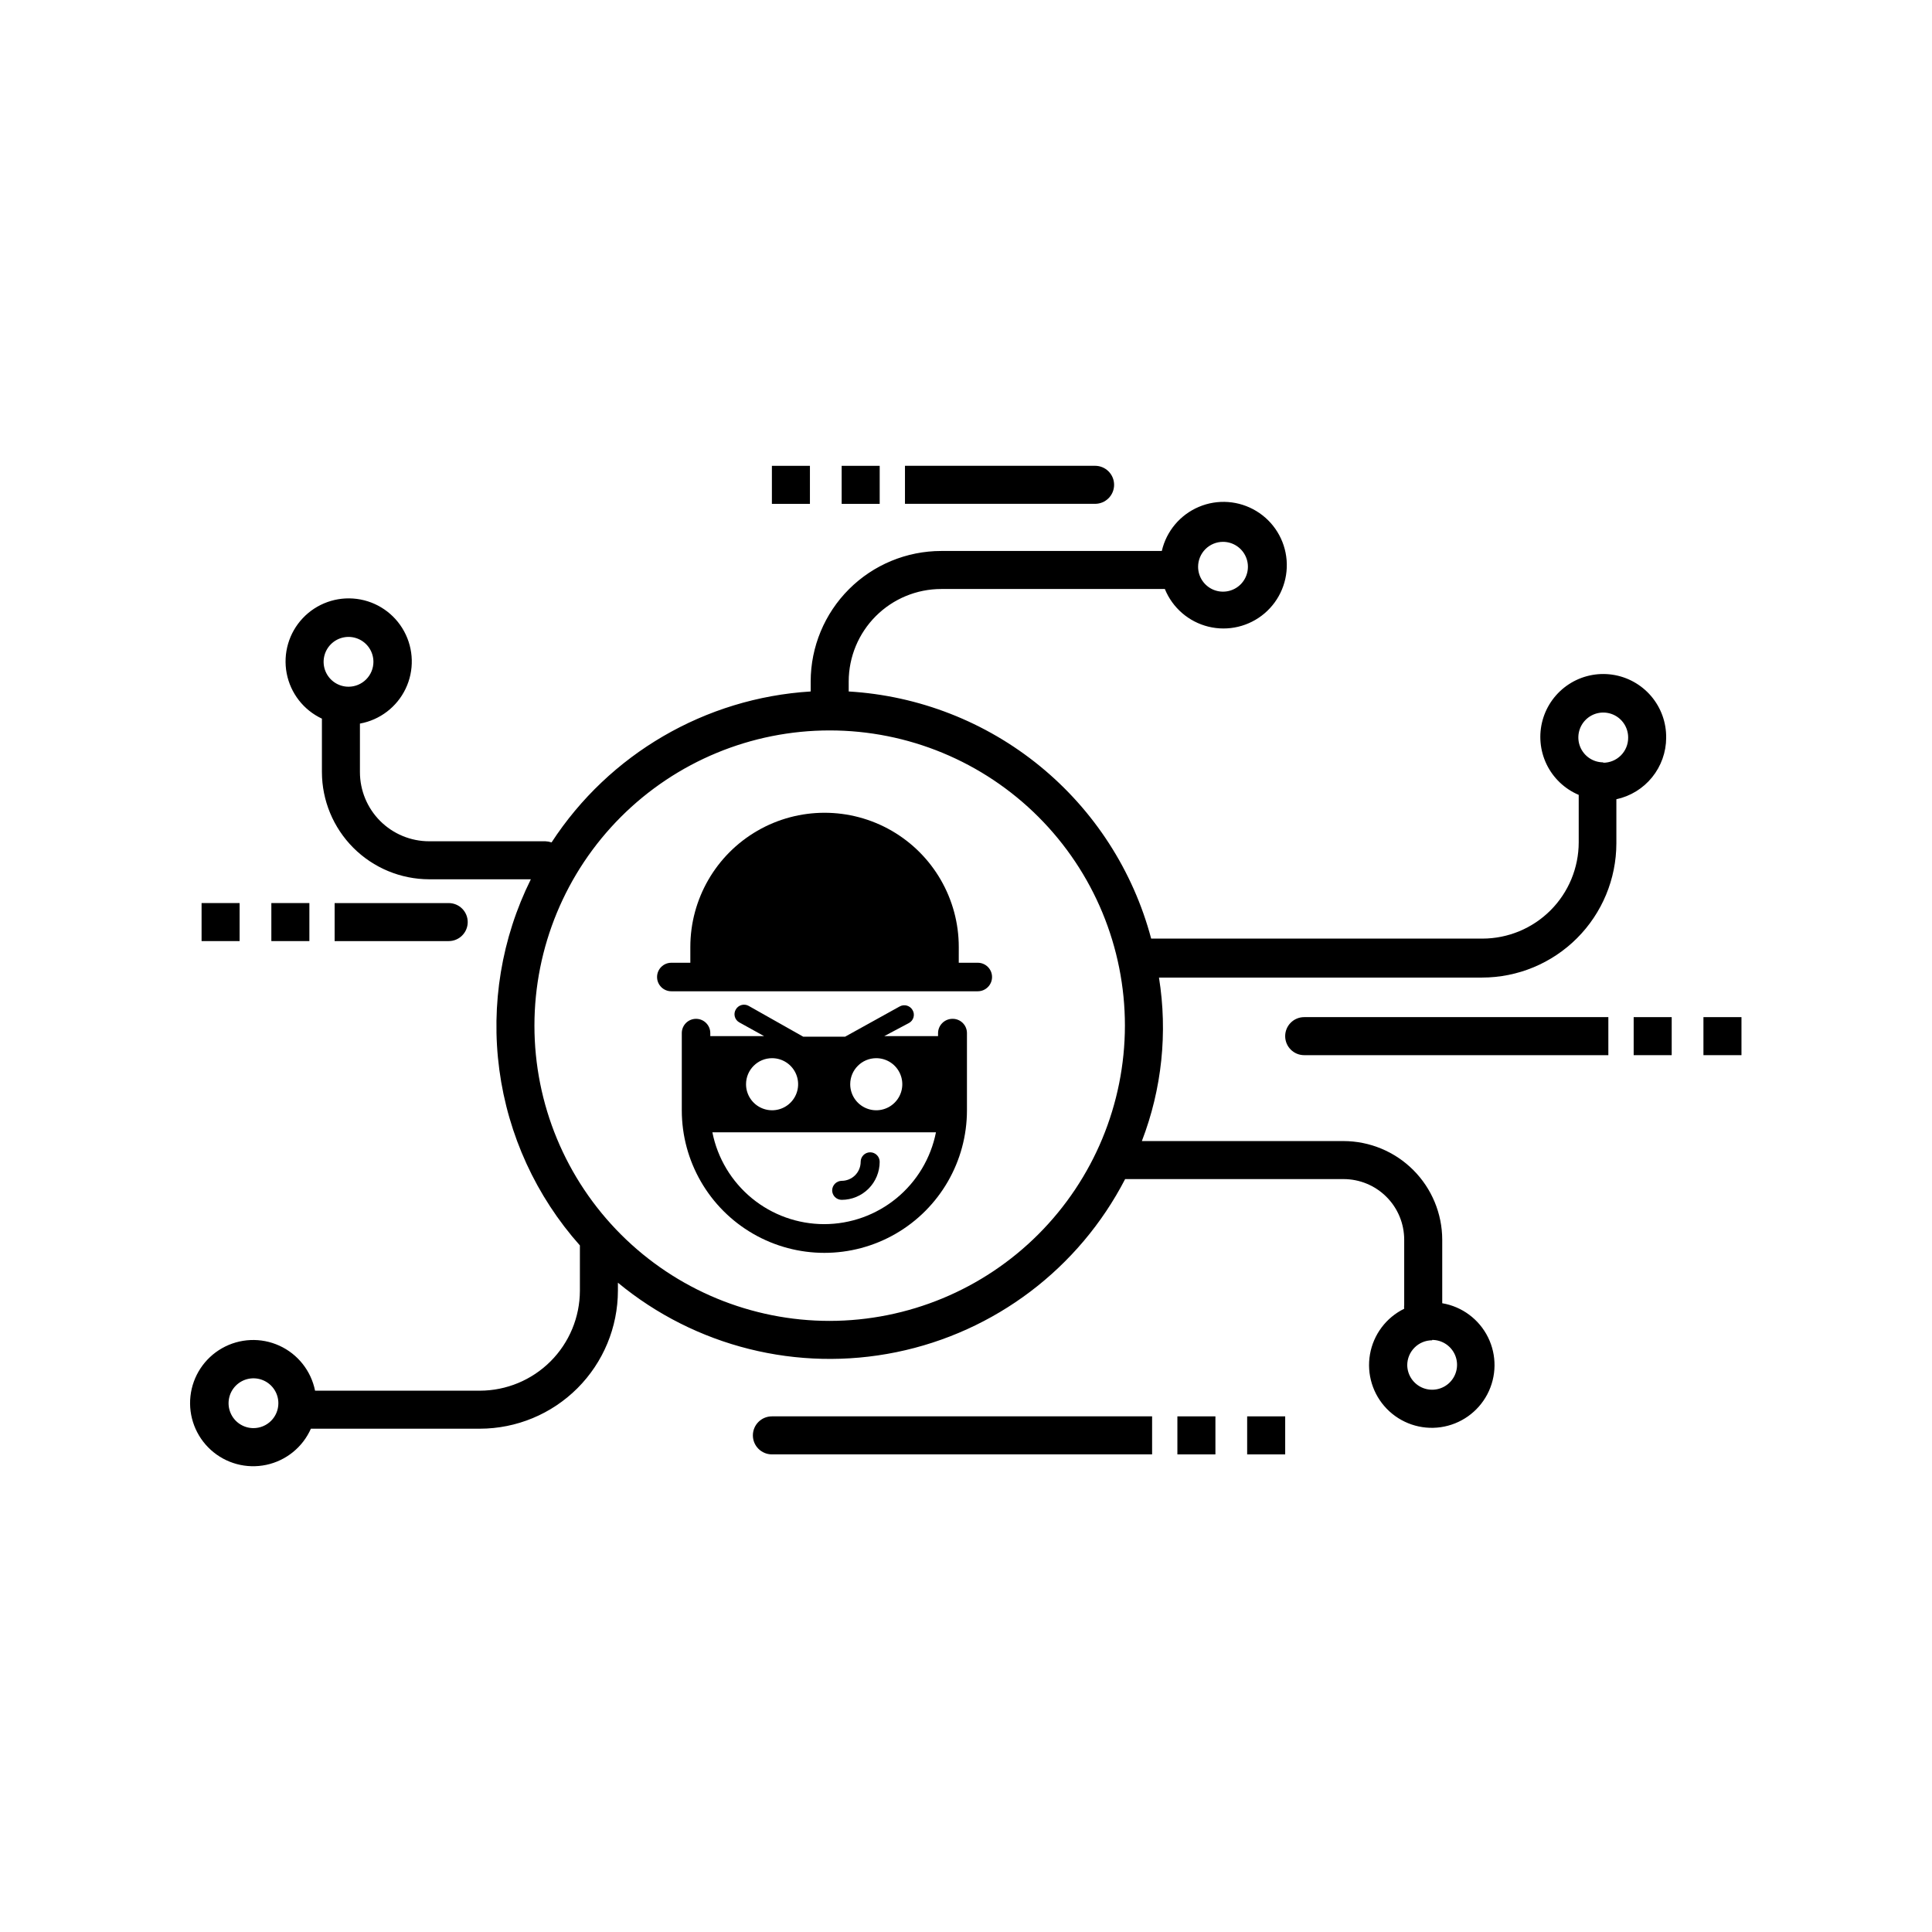
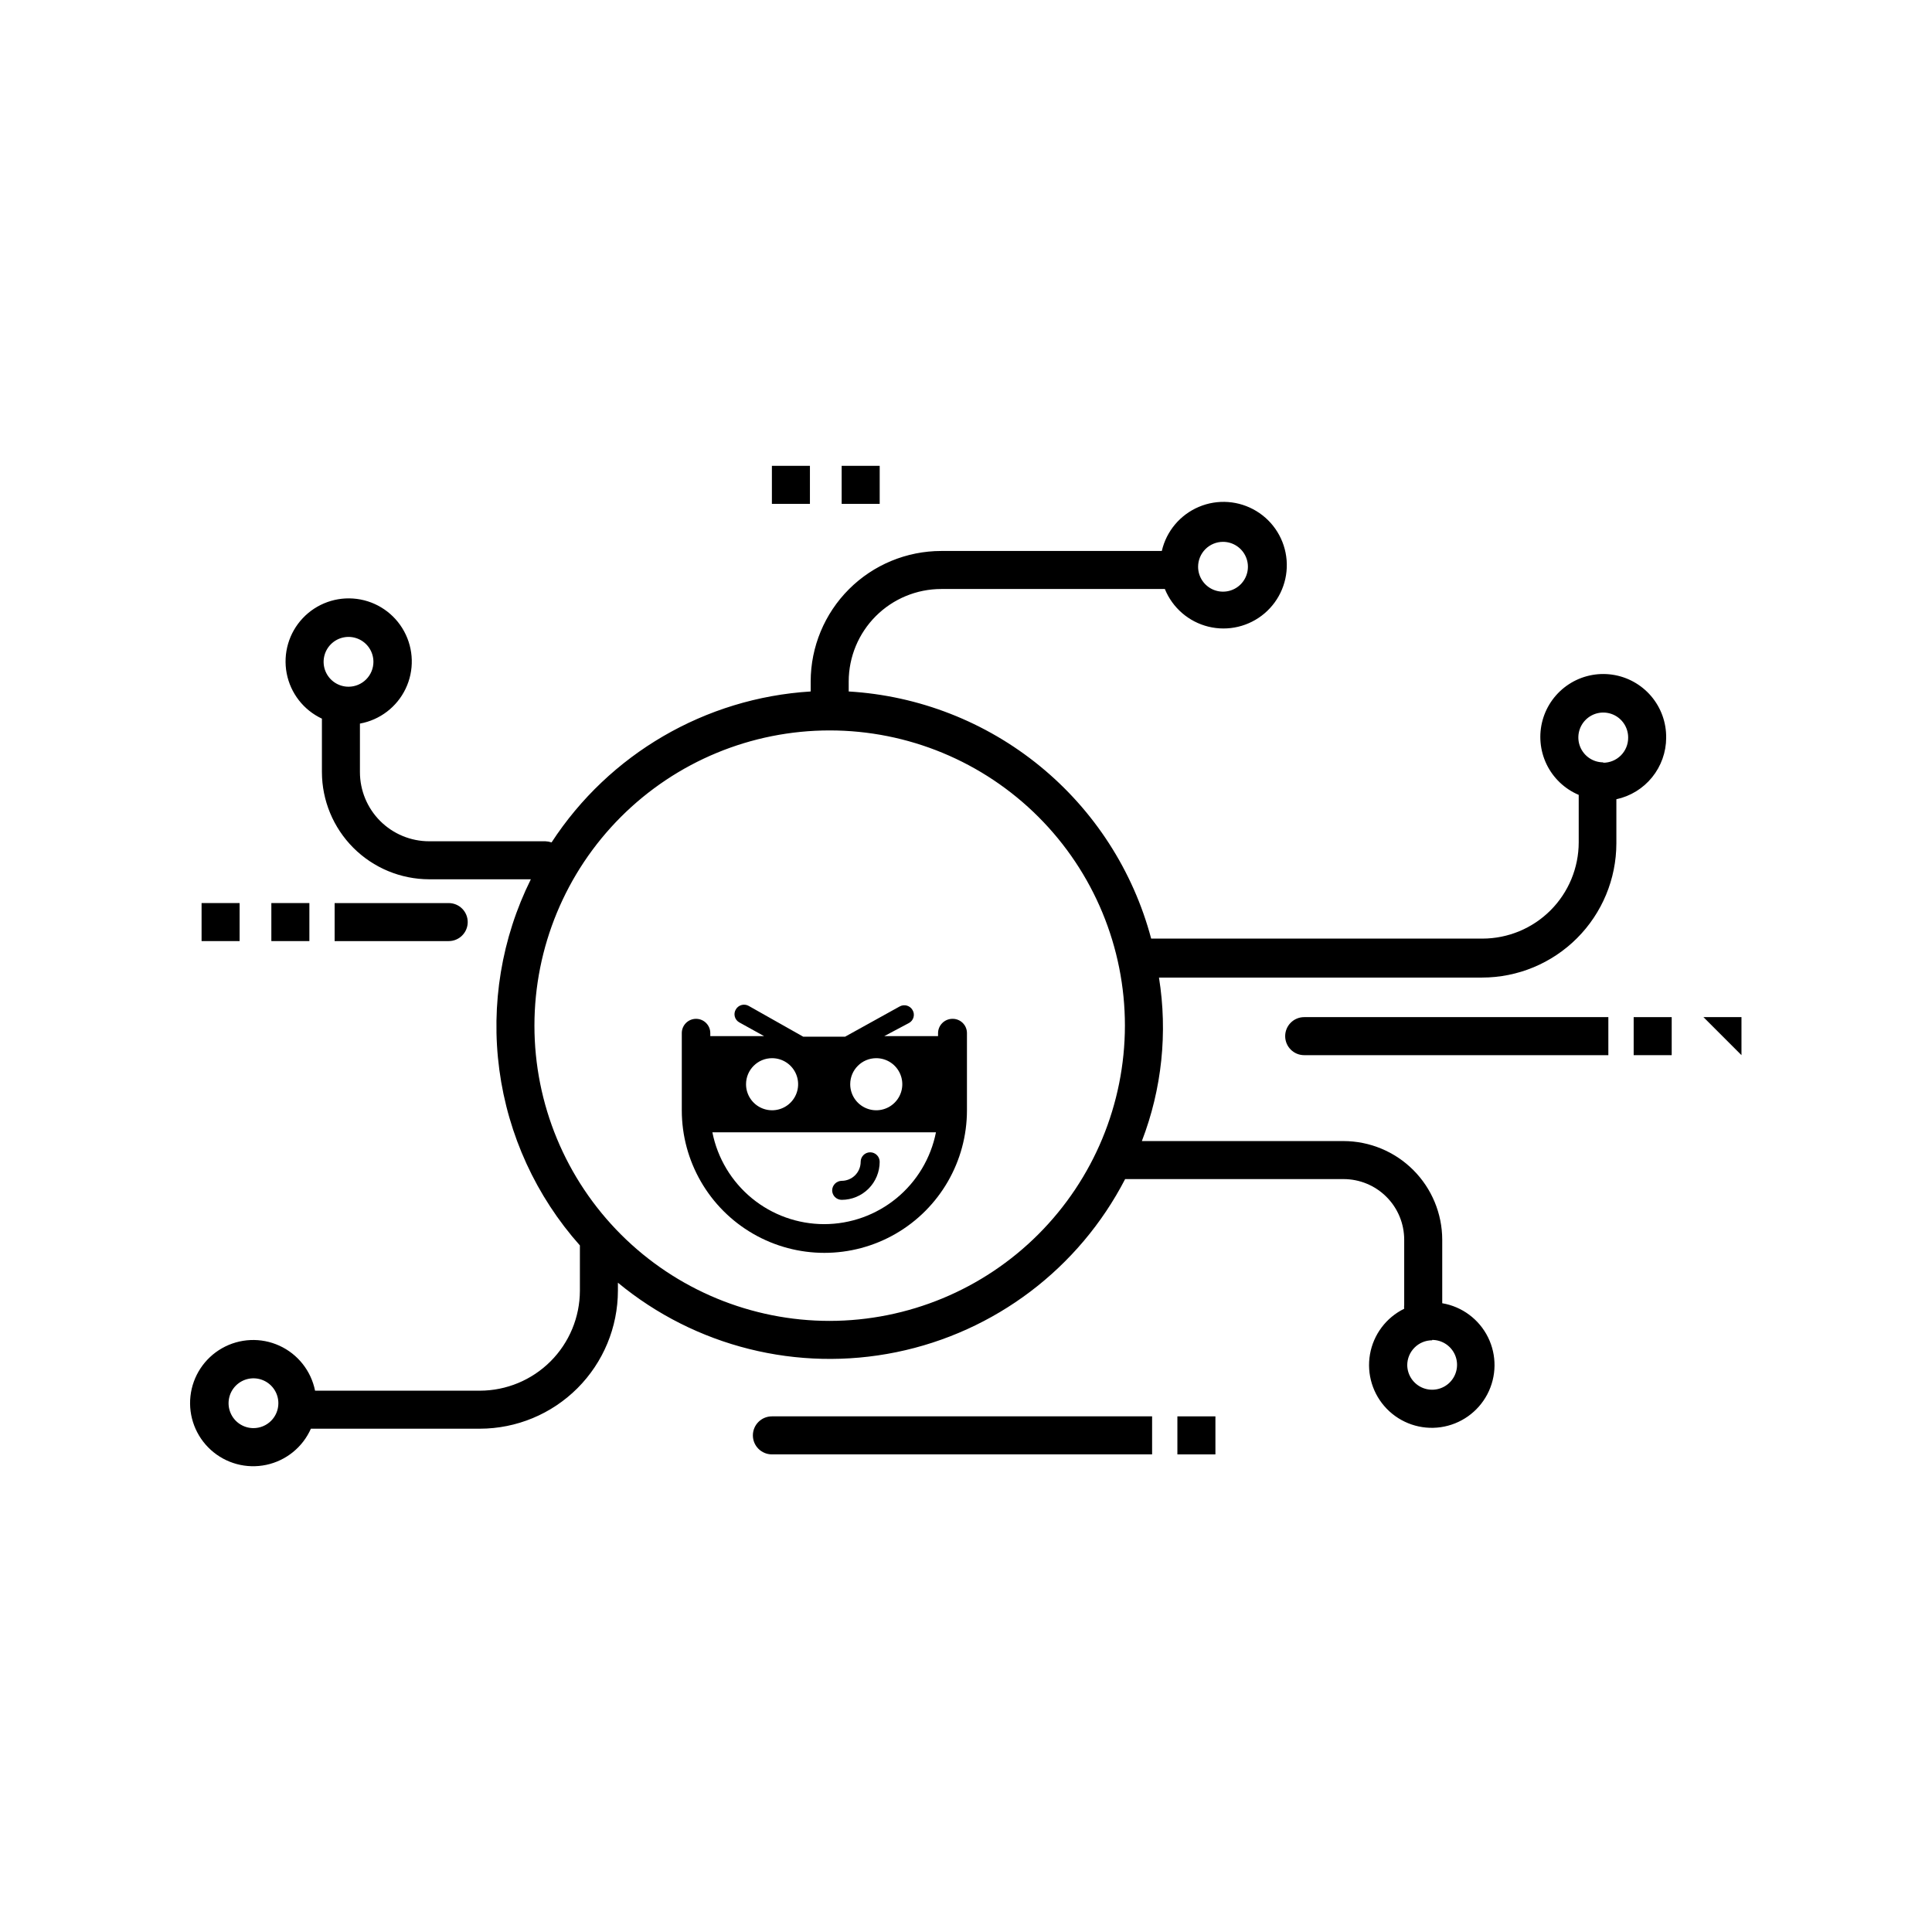
<svg xmlns="http://www.w3.org/2000/svg" fill="#000000" width="800px" height="800px" version="1.1" viewBox="144 144 512 512">
  <g>
    <path d="m585.55 339.54c0.059-4.055-1.359-7.988-3.988-11.07-2.633-3.082-6.297-5.102-10.305-5.68-4.012-0.578-8.098 0.324-11.488 2.539-3.394 2.211-5.867 5.586-6.957 9.488-1.086 3.906-0.715 8.07 1.043 11.723 1.762 3.648 4.789 6.531 8.52 8.113v12.594c-0.012 6.758-2.703 13.234-7.481 18.012-4.777 4.777-11.254 7.469-18.012 7.481h-87.812c-4.777-17.957-15.094-33.953-29.484-45.711-14.391-11.758-32.121-18.68-50.672-19.781v-2.672c0.012-6.5 2.606-12.727 7.203-17.316 4.602-4.59 10.832-7.168 17.332-7.168h59.246c2.027 4.988 6.328 8.703 11.562 9.984 5.231 1.277 10.758-0.035 14.859-3.527 4.102-3.492 6.277-8.738 5.848-14.109-0.43-5.371-3.41-10.207-8.016-13-4.606-2.797-10.27-3.215-15.234-1.117-4.961 2.094-8.617 6.445-9.824 11.691h-58.441c-9.172 0-17.969 3.641-24.457 10.121-6.488 6.481-10.141 15.27-10.156 24.441v2.672c-27.926 1.723-53.391 16.559-68.668 40-0.52-0.176-1.062-0.277-1.613-0.301h-30.832c-4.863 0-9.527-1.934-12.969-5.371-3.438-3.441-5.371-8.105-5.371-12.969v-12.848c5.281-0.957 9.781-4.387 12.102-9.227 2.316-4.836 2.176-10.492-0.383-15.207-2.559-4.719-7.223-7.918-12.543-8.609-5.324-0.691-10.652 1.211-14.332 5.113-3.68 3.906-5.262 9.34-4.258 14.609 1.008 5.269 4.481 9.738 9.34 12.012v14.156c0.012 7.531 3.012 14.754 8.336 20.078 5.328 5.324 12.547 8.324 20.078 8.336h26.953c-7.758 15.629-10.664 33.215-8.348 50.508 2.316 17.289 9.75 33.496 21.348 46.527v11.992c-0.016 7.023-2.812 13.754-7.777 18.723-4.969 4.965-11.699 7.762-18.723 7.777h-43.684c-1.055-5.262-4.574-9.699-9.457-11.926-4.883-2.227-10.535-1.973-15.203 0.676-4.664 2.652-7.777 7.379-8.363 12.715s1.422 10.625 5.402 14.23c3.977 3.602 9.441 5.074 14.691 3.961s9.648-4.676 11.824-9.582h44.789c9.695-0.012 18.992-3.871 25.848-10.727 6.856-6.856 10.715-16.152 10.727-25.848v-2.117c20.543 16.977 47.664 23.75 73.773 18.414 26.113-5.332 48.406-22.199 60.645-45.871h57.887c4.262 0 8.352 1.691 11.363 4.707 3.016 3.012 4.707 7.102 4.707 11.363v17.281c-0.047 0.332-0.047 0.672 0 1.008-4.785 2.34-8.156 6.836-9.07 12.086-0.91 5.246 0.746 10.617 4.461 14.438 3.715 3.816 9.035 5.629 14.305 4.863 5.273-0.766 9.859-4.012 12.336-8.727 2.477-4.719 2.543-10.336 0.176-15.109-2.367-4.773-6.875-8.125-12.129-9.012v-16.828c-0.012-6.93-2.773-13.574-7.672-18.473-4.902-4.902-11.547-7.66-18.477-7.676h-53.453c5.312-13.785 6.879-28.738 4.535-43.328h85.648-0.004c9.43-0.012 18.469-3.762 25.137-10.43s10.422-15.707 10.434-25.137v-11.691c3.727-0.801 7.062-2.852 9.465-5.812 2.398-2.957 3.719-6.648 3.734-10.457zm-117.44-51.945c2.668 0 5.078 1.609 6.098 4.074 1.023 2.469 0.457 5.305-1.43 7.195-1.887 1.887-4.727 2.449-7.195 1.43-2.465-1.023-4.074-3.43-4.074-6.098 0-1.75 0.699-3.43 1.934-4.668 1.238-1.238 2.918-1.934 4.668-1.934zm-231.75 38.391c-2.668 0-5.074-1.605-6.098-4.074-1.02-2.465-0.453-5.305 1.434-7.191 1.887-1.887 4.727-2.453 7.191-1.43 2.465 1.02 4.074 3.426 4.074 6.098 0 1.75-0.695 3.426-1.934 4.664-1.238 1.238-2.914 1.934-4.668 1.934zm-25.191 196.48h0.004c-2.672 0-5.078-1.605-6.098-4.074-1.023-2.465-0.457-5.305 1.43-7.191 1.887-1.887 4.727-2.453 7.191-1.43 2.469 1.02 4.074 3.43 4.074 6.098 0 1.75-0.695 3.43-1.934 4.668-1.234 1.234-2.914 1.93-4.664 1.93zm152.7-28.414h0.004c-20.75 0-40.652-8.242-55.324-22.914-14.672-14.676-22.918-34.574-22.918-55.328 0-20.75 8.246-40.648 22.918-55.324 14.672-14.672 34.574-22.914 55.324-22.914s40.652 8.242 55.324 22.914c14.676 14.676 22.918 34.574 22.918 55.324-0.027 20.746-8.277 40.629-22.945 55.297s-34.555 22.918-55.297 22.945zm159.66 5.039h0.004c2.66 0 5.062 1.598 6.09 4.051 1.027 2.453 0.48 5.285-1.387 7.18s-4.688 2.484-7.16 1.496c-2.469-0.992-4.102-3.367-4.141-6.027 0-1.75 0.695-3.426 1.934-4.664 1.234-1.238 2.914-1.934 4.664-1.934zm45.344-153.06h0.004c-2.68 0-5.09-1.617-6.106-4.098-1.016-2.477-0.434-5.324 1.477-7.203 1.906-1.879 4.762-2.418 7.227-1.367 2.461 1.055 4.043 3.492 4.004 6.172 0 1.75-0.695 3.426-1.934 4.664s-2.918 1.934-4.668 1.934z" />
-     <path d="m595.43 413.55h10.078v10.078h-10.078z" />
+     <path d="m595.43 413.55h10.078v10.078z" />
    <path d="m576.94 413.55h10.078v10.078h-10.078z" />
    <path d="m489.62 413.55c-2.781 0-5.035 2.254-5.035 5.039 0 2.781 2.254 5.039 5.035 5.039h80.609v-10.078z" />
    <path d="m197.42 383.32h10.078v10.078h-10.078z" />
    <path d="m215.91 383.32h10.078v10.078h-10.078z" />
    <path d="m267.95 388.36c0-1.336-0.531-2.617-1.477-3.562-0.941-0.945-2.223-1.473-3.562-1.473h-30.23v10.078h30.23v-0.004c1.34 0 2.621-0.531 3.562-1.477 0.945-0.945 1.477-2.227 1.477-3.562z" />
    <path d="m348.56 267.45h10.078v10.078h-10.078z" />
    <path d="m367.05 267.45h10.078v10.078h-10.078z" />
-     <path d="m434.21 277.52c2.781 0 5.039-2.258 5.039-5.039s-2.258-5.039-5.039-5.039h-50.383v10.078z" />
-     <path d="m474.51 519.35h10.078v10.078h-10.078z" />
    <path d="m456.02 519.35h10.078v10.078h-10.078z" />
    <path d="m348.56 519.35c-2.781 0-5.039 2.254-5.039 5.039 0 2.781 2.258 5.035 5.039 5.035h100.76v-10.078h-100.76z" />
-     <path d="m403.12 399.14h-5.039l0.004-4.18c0-12.707-6.781-24.449-17.785-30.805-11.008-6.352-24.566-6.352-35.57 0-11.004 6.356-17.785 18.098-17.785 30.805v4.18h-5.039c-2.086 0-3.777 1.691-3.777 3.781 0 2.086 1.691 3.777 3.777 3.777h81.215c2.086 0 3.781-1.691 3.781-3.777 0-2.09-1.695-3.781-3.781-3.781z" />
    <path d="m396.37 414c-2.074 0.027-3.75 1.703-3.777 3.777v0.805l-14.258 0.004 6.547-3.477c0.594-0.32 1.027-0.863 1.207-1.512 0.184-0.645 0.094-1.336-0.25-1.914-0.68-1.211-2.215-1.637-3.426-0.957l-14.461 8.012h-11.082l-14.457-8.164c-1.211-0.68-2.742-0.25-3.426 0.957-0.34 0.578-0.434 1.27-0.25 1.918 0.18 0.645 0.617 1.191 1.207 1.508l6.551 3.629h-14.262v-0.809c0-2.086-1.691-3.777-3.777-3.777-2.086 0-3.777 1.691-3.777 3.777v20.457c0 13.5 7.203 25.973 18.891 32.723 11.691 6.75 26.098 6.75 37.789 0 11.688-6.75 18.891-19.223 18.891-32.723v-20.457c0-1.02-0.41-1.996-1.141-2.707-0.73-0.711-1.719-1.098-2.738-1.07zm-20.152 10.43c2.793 0 5.309 1.68 6.375 4.262 1.07 2.578 0.48 5.547-1.496 7.519-1.973 1.977-4.941 2.566-7.519 1.496-2.578-1.066-4.262-3.582-4.262-6.375 0-3.812 3.09-6.902 6.902-6.902zm-27.609 0c2.793 0 5.309 1.68 6.379 4.262 1.066 2.578 0.477 5.547-1.496 7.519-1.977 1.977-4.945 2.566-7.523 1.496-2.578-1.066-4.262-3.582-4.262-6.375 0-3.812 3.09-6.902 6.902-6.902zm13.805 43.984v-0.004c-6.988-0.004-13.762-2.43-19.164-6.867-5.398-4.438-9.098-10.609-10.461-17.465h59.25c-1.363 6.856-5.059 13.027-10.461 17.465s-12.176 6.863-19.164 6.867z" />
    <path d="m367.05 461.97c2.672 0 5.234-1.062 7.125-2.953 1.887-1.891 2.949-4.453 2.949-7.125 0-0.668-0.266-1.309-0.738-1.781-0.473-0.473-1.113-0.738-1.781-0.738-1.391 0-2.519 1.129-2.519 2.519 0 1.336-0.527 2.617-1.473 3.562-0.945 0.945-2.227 1.477-3.562 1.477-1.383 0.027-2.492 1.137-2.519 2.519 0 0.668 0.266 1.309 0.738 1.781 0.473 0.473 1.113 0.738 1.781 0.738z" />
  </g>
</svg>